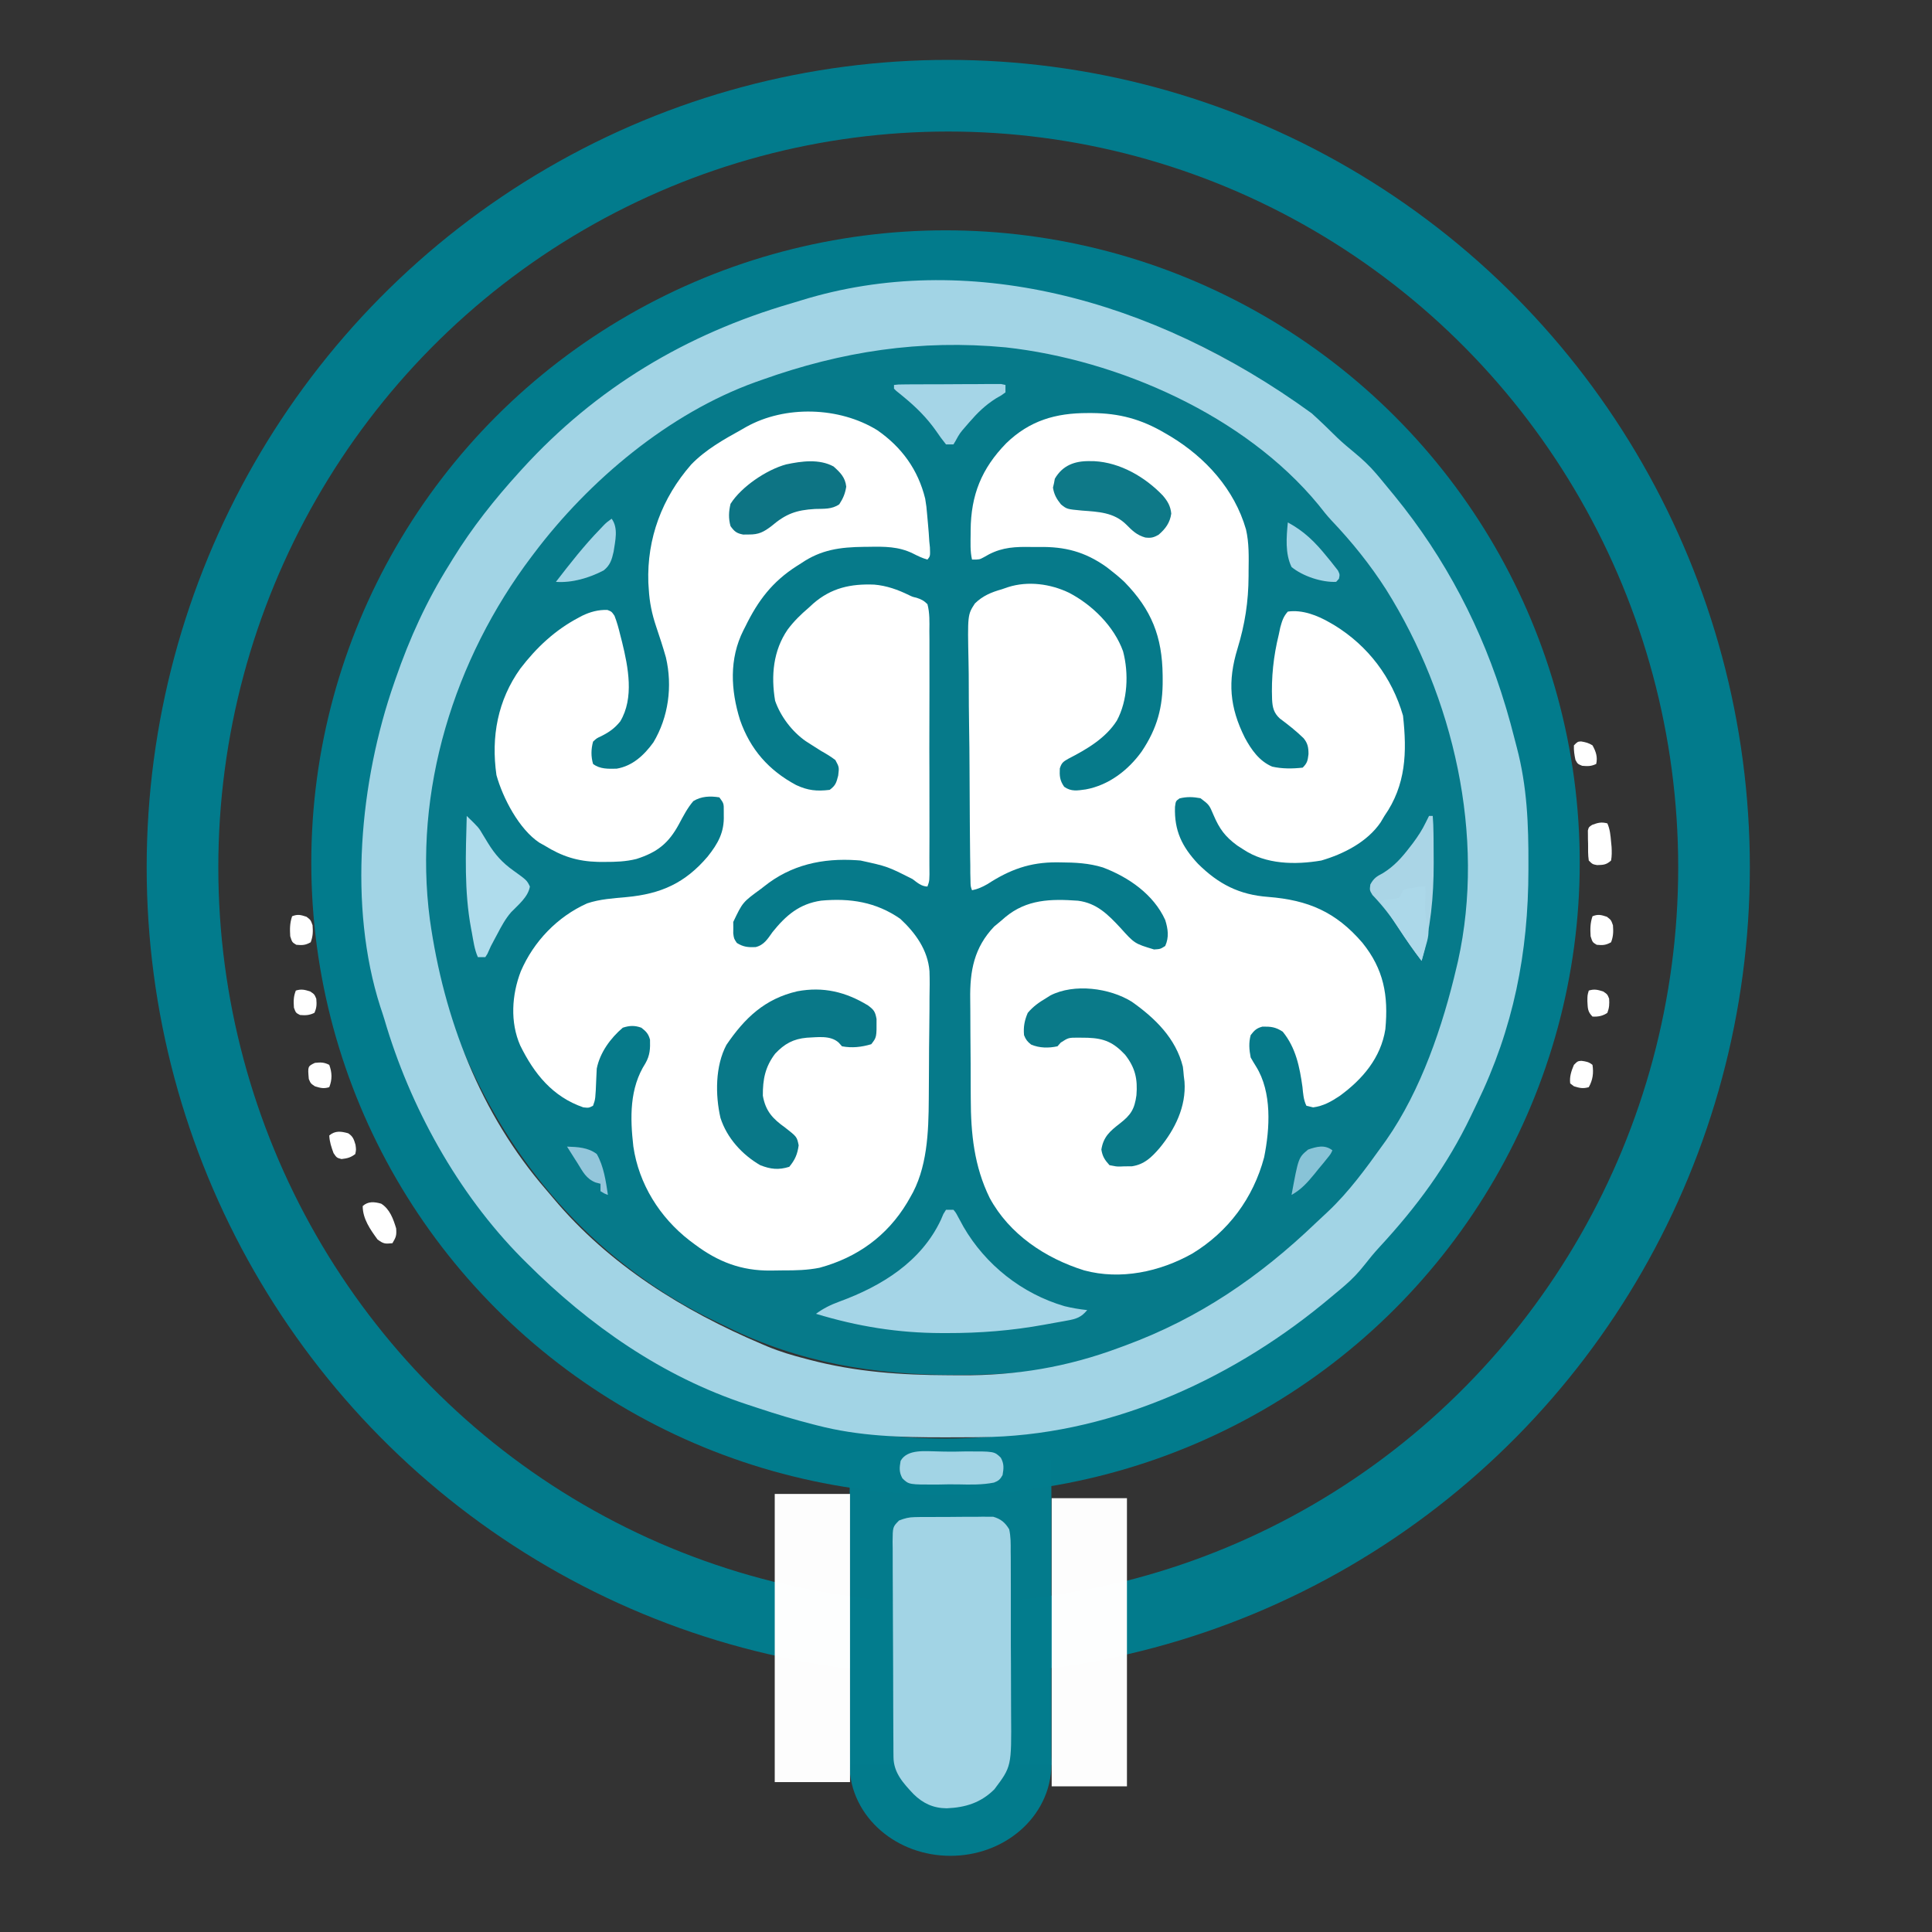
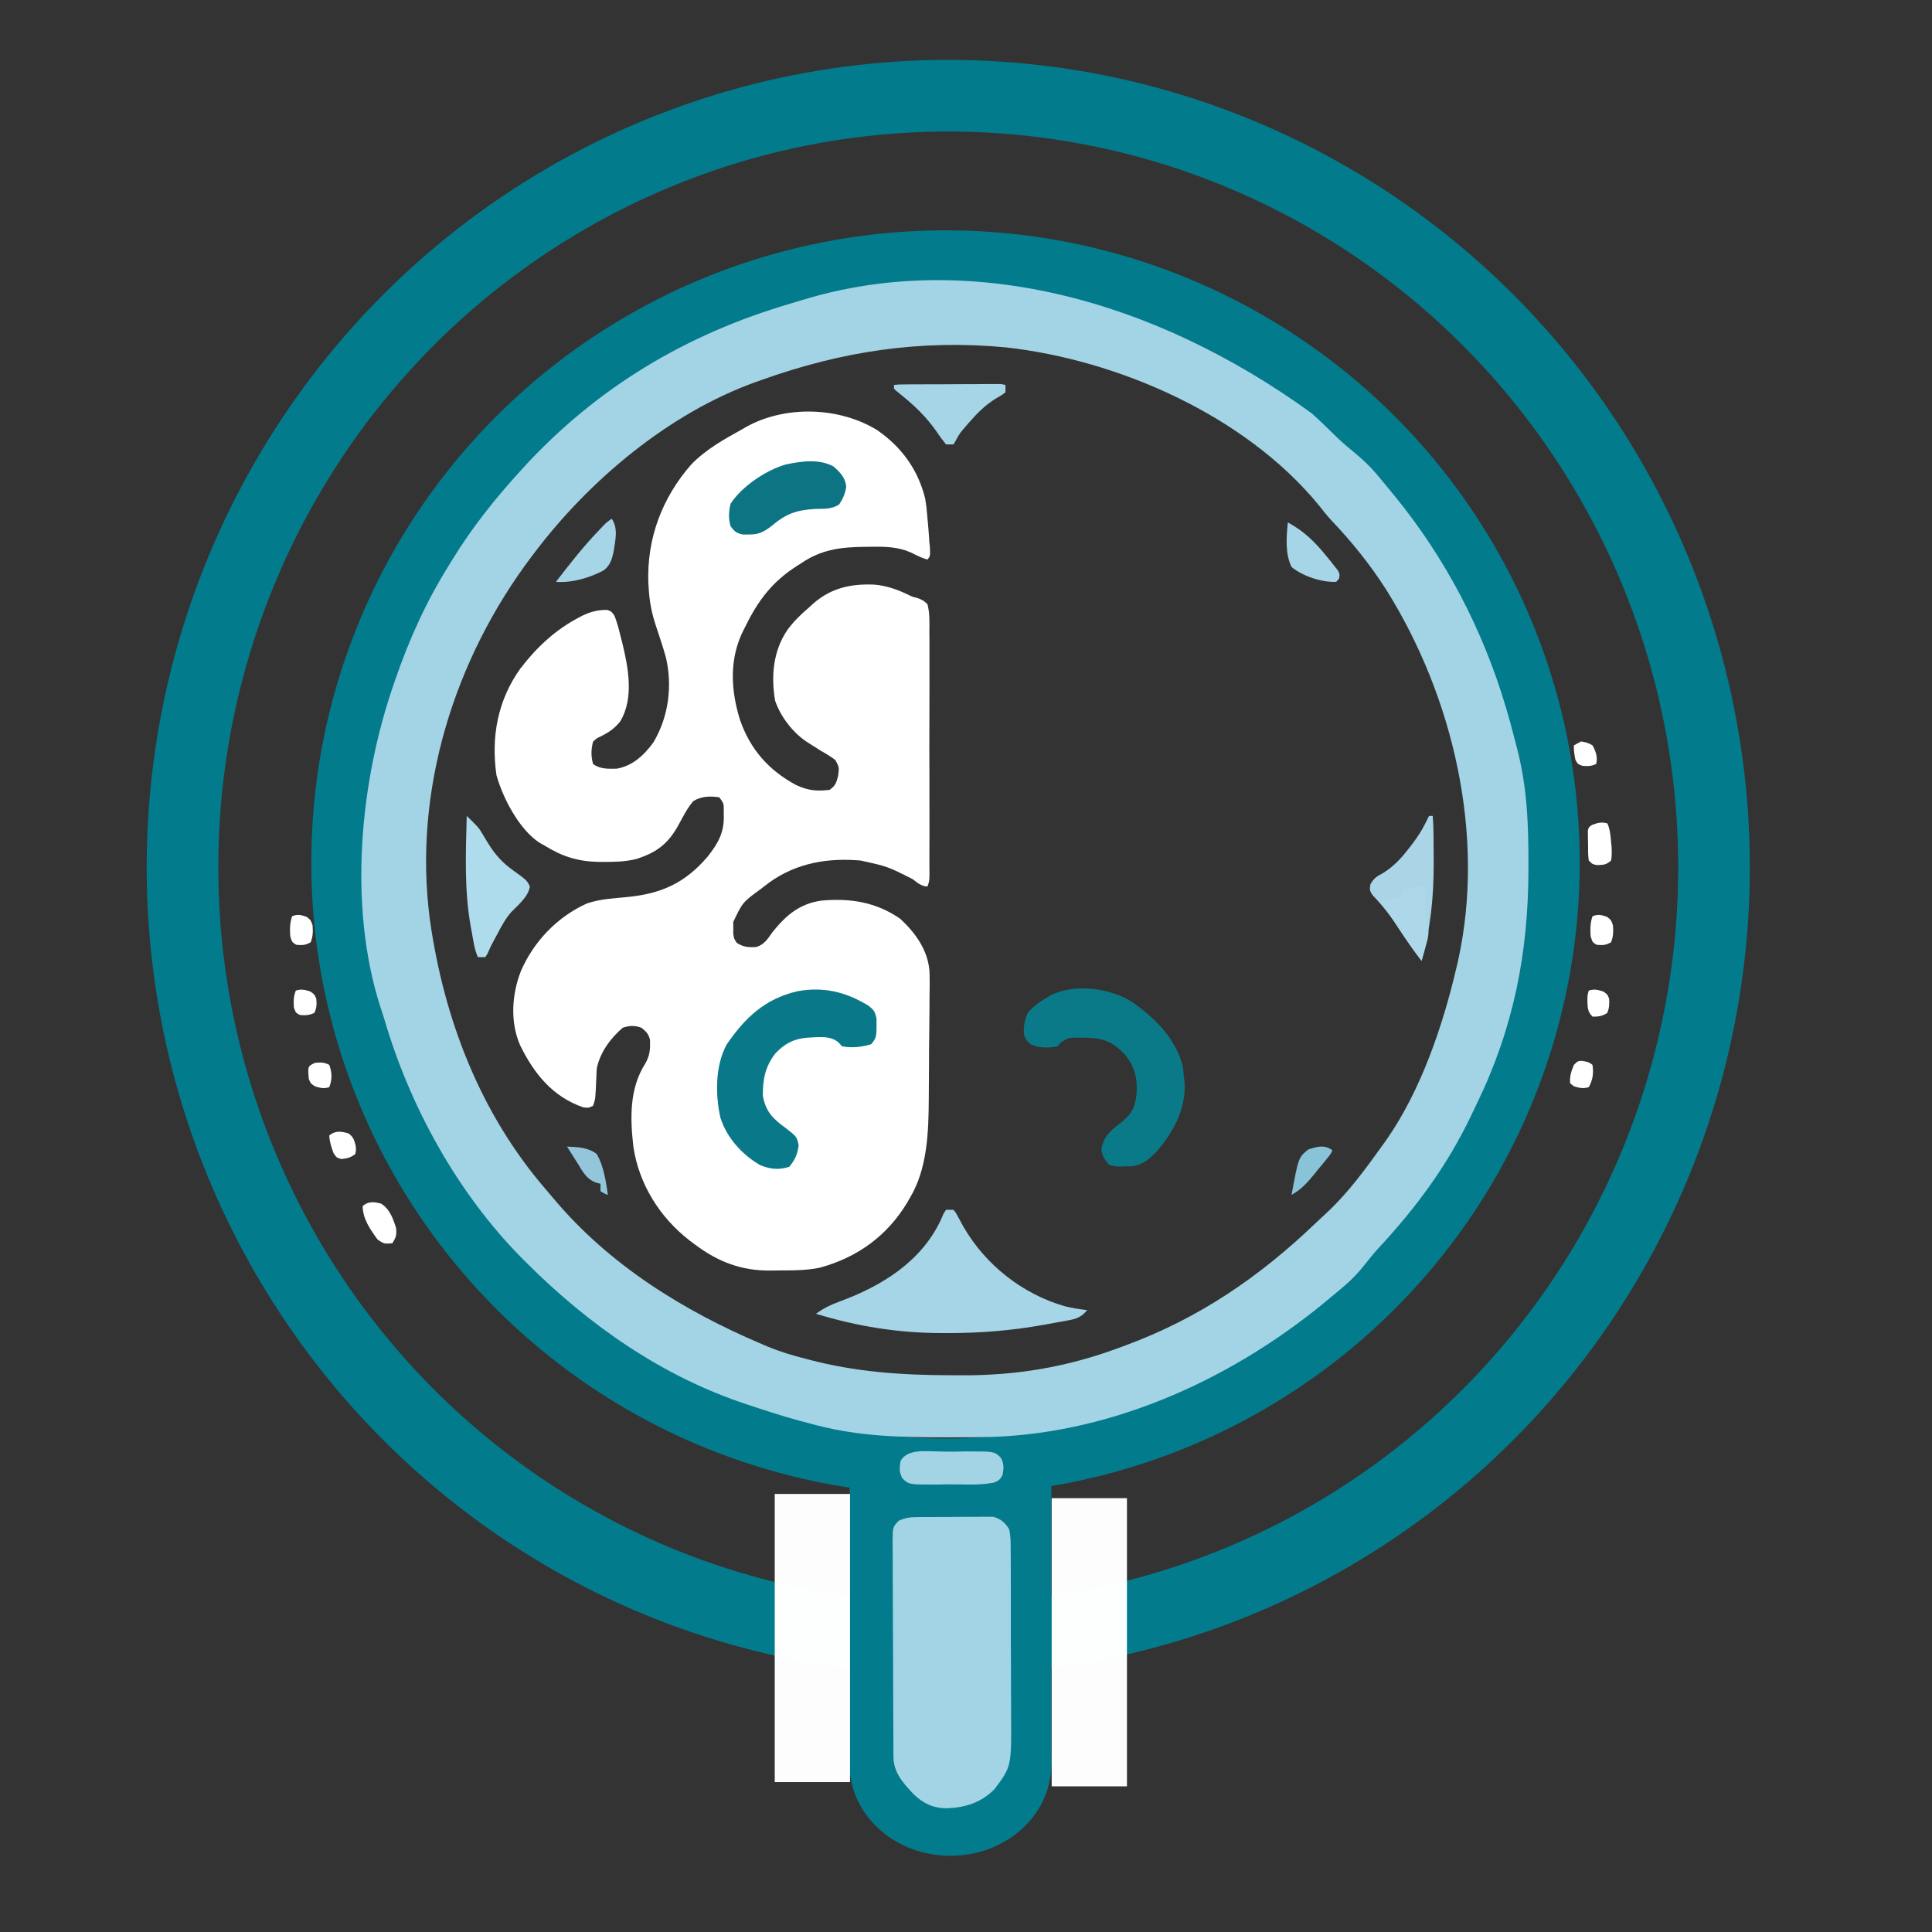
<svg xmlns="http://www.w3.org/2000/svg" xmlns:ns1="http://sodipodi.sourceforge.net/DTD/sodipodi-0.dtd" xmlns:ns2="http://www.inkscape.org/namespaces/inkscape" version="1.1" width="520" height="520" viewBox="0 0 520 520" id="svg1" ns1:docname="logo_mythodologie_text.svg" ns2:version="1.3.2 (1:1.3.2+202311252150+091e20ef0f)">
  <rect x="0" y="0" width="520" height="520" fill="#333333" stroke="none" />
  <ns1:namedview id="namedview1" pagecolor="#ffffff" bordercolor="#666666" borderopacity="1.0" ns2:showpageshadow="2" ns2:pageopacity="0.0" ns2:pagecheckerboard="0" ns2:deskcolor="#d1d1d1" ns2:zoom="0.83741646" ns2:cx="57.31915" ns2:cy="342.12368" ns2:window-width="1674" ns2:window-height="889" ns2:window-x="188" ns2:window-y="31" ns2:window-maximized="0" ns2:current-layer="svg1" />
  <defs id="defs1">
    <style type="text/css" id="style1">
      @import url('https://fonts.googleapis.com/css2?family=Playfair+Display:wght@400;500;600;700&amp;display=swap');
    </style>
  </defs>
  <g id="logo" transform="translate(-45.378,-38.388)">
    <defs id="defs903" />
    <ellipse style="display:none;opacity:0.99;fill:#037c8d;fill-opacity:1;stroke:#037c8d;stroke-width:16.003;stroke-linecap:round;stroke-linejoin:round;stroke-dasharray:none;stroke-opacity:0.992;paint-order:markers fill stroke" id="path906" cx="300.642" cy="289.93" rx="213.519" ry="212.804" />
    <ellipse style="opacity:0.99;fill:none;fill-opacity:1;stroke:#037c8d;stroke-width:19.281;stroke-linecap:round;stroke-linejoin:round;stroke-dasharray:none;stroke-opacity:1;paint-order:markers fill stroke" id="path907-6" cx="300.603" cy="271.824" rx="206.106" ry="207.675" />
    <ellipse style="opacity:0.99;fill:none;fill-opacity:1;stroke:#037c8d;stroke-width:15.177;stroke-linecap:round;stroke-linejoin:round;stroke-dasharray:none;stroke-opacity:1;paint-order:markers fill stroke" id="path907-6-53" cx="299.864" cy="270.566" rx="163.111" ry="162.594" />
    <ellipse style="opacity:0.99;fill:none;fill-opacity:1;stroke:#037c8d;stroke-width:18.815;stroke-linecap:round;stroke-linejoin:round;stroke-dasharray:none;stroke-opacity:1;paint-order:markers fill stroke" id="path907-6-5" cx="301.187" cy="513.192" rx="17.767" ry="15.285" />
    <rect style="opacity:0.99;fill:#037c8d;fill-opacity:1;stroke:none;stroke-width:136.495;stroke-linecap:round;stroke-linejoin:round;stroke-dasharray:none;stroke-opacity:1;paint-order:markers fill stroke" id="rect907-5" width="53.553" height="39.253" x="274.188" y="470.438" />
-     <path d="M 0,0 C 0.598,-6.7474e-4 1.196,-0.001 1.812,-0.002 18.126,0.027 32.872,2.741 48.188,8.25 c 0.323,0.115 0.645,0.23 0.978,0.349 24.161,8.651 46.417,24.837 61.997,45.311 0.983,1.285 1.991,2.547 3.005,3.809 18.331,23.359 27.24,53.078 27.27,82.469 6.7e-4,0.598 0.001,1.195 0.002,1.811 -0.017,9.691 -0.621,18.862 -3.002,28.264 -0.257,1.016 -0.506,2.034 -0.754,3.053 -8.789,35.529 -31.471,65.846 -62.755,84.887 -10.932,6.56 -22.253,11.369 -34.366,15.298 -0.38,0.125 -0.76,0.25 -1.151,0.38 -12.11,3.954 -24.2,4.819 -36.849,4.808 -0.38,3.2e-4 -0.759,6.4e-4 -1.15,9.8e-4 -21.626,0.005 -41.742,-3.276 -61.253,-12.959 -0.916,-0.452 -1.838,-0.892 -2.76,-1.33 -31.121,-14.873 -54.311,-40.655 -67.776,-72.133 -0.304,-0.71 -0.612,-1.417 -0.923,-2.124 -2.711,-6.202 -4.532,-12.353 -5.896,-18.979 -0.305,-1.481 -0.625,-2.958 -0.947,-4.435 -7.147,-33.336 -0.618,-70.299 17.962,-99.058 C -96.902,32.753 -63.931,10.097 -22.834,1.831 -21.828,1.634 -20.82,1.442 -19.812,1.25 -19.273,1.144 -18.733,1.038 -18.177,0.929 -12.175,-0.097 -6.071,0.006 0,0 Z" fill="#067a8a" transform="translate(300.812,129.75)" id="path2" />
-     <path d="M 0,0 C 0.372,-4.0283e-4 0.744,-8.0566e-4 1.127,-0.001 8.52,0.045 14.461,1.647 20.875,5.438 c 0.477,0.279 0.953,0.558 1.444,0.845 9.459,5.737 17.17,14.232 20.295,25.03 0.849,3.665 0.747,7.449 0.698,11.188 -10e-4,0.456 -0.002,0.913 -0.003,1.383 -0.033,6.922 -0.978,12.969 -2.993,19.573 -2.673,8.77 -2.124,15.706 1.994,23.933 1.731,3.215 3.893,6.308 7.354,7.775 2.682,0.606 5.488,0.581 8.211,0.273 1.243,-1.243 1.345,-1.892 1.562,-3.625 0,-1.786 -0.182,-2.915 -1.336,-4.31 C 56.112,85.571 53.949,83.862 51.723,82.212 50.104,80.733 49.744,79.249 49.637,77.109 49.404,71.111 50.008,65.439 51.438,59.625 c 0.132,-0.629 0.263,-1.257 0.399,-1.905 0.482,-1.747 0.826,-2.929 2.038,-4.282 3.912,-0.572 8.02,1.043 11.375,3 0.372,0.214 0.743,0.429 1.126,0.65 9.14,5.608 15.516,14.071 18.499,24.35 1.091,9.858 0.814,18.683 -5,27 -0.343,0.573 -0.685,1.147 -1.023,1.723 -3.598,5.288 -9.965,8.521 -15.977,10.277 -7.04,1.192 -14.913,1.069 -21,-3 -0.53,-0.34 -1.06,-0.681 -1.605,-1.031 -3.307,-2.417 -4.813,-4.521 -6.395,-8.219 -1.165,-2.749 -1.165,-2.749 -3.508,-4.52 -2.025,-0.367 -3.643,-0.438 -5.645,0.051 -1.01,0.712 -1.01,0.712 -1.219,2.285 -0.212,6.375 1.852,10.671 6.198,15.318 5.494,5.453 11.091,8.336 18.892,8.909 10.773,0.857 18.203,4.021 25.36,12.348 5.736,7.123 7.029,14.143 6.17,23.269 -1.209,7.689 -6.137,13.463 -12.266,17.93 -2.265,1.519 -4.427,2.74 -7.167,3.102 -0.899,-0.218 -0.899,-0.218 -1.816,-0.441 -0.787,-1.608 -0.884,-3.298 -1.062,-5.062 -0.755,-5.378 -1.772,-10.534 -5.312,-14.875 -1.94,-1.269 -3.17,-1.385 -5.441,-1.363 -1.588,0.403 -2.197,1.004 -3.184,2.301 -0.559,2.042 -0.401,3.933 0,6 0.464,0.813 0.932,1.626 1.437,2.414 4.335,6.92 3.749,16.695 2.183,24.47 -2.932,10.993 -9.646,20.01 -19.342,25.91 -8.72,4.895 -19.293,7.167 -29.099,4.514 -10.44,-3.266 -20.132,-9.714 -25.43,-19.504 -4.184,-8.538 -5.072,-17.306 -5.086,-26.684 -0.006,-1.022 -0.013,-2.043 -0.02,-3.065 -0.012,-2.125 -0.016,-4.251 -0.015,-6.376 2.03e-4,-2.702 -0.027,-5.403 -0.062,-8.105 -0.022,-2.105 -0.026,-4.209 -0.025,-6.314 -0.002,-0.995 -0.011,-1.991 -0.027,-2.986 -0.108,-7.573 1.028,-13.833 6.449,-19.517 0.646,-0.558 1.304,-1.103 1.973,-1.633 0.322,-0.281 0.643,-0.562 0.975,-0.852 5.813,-4.861 12.308,-4.979 19.596,-4.46 5.075,0.635 8.133,3.752 11.463,7.333 3.786,4.208 3.786,4.208 9.029,5.791 1.698,-0.112 1.698,-0.112 3,-0.938 1.071,-2.361 0.755,-4.583 0,-7 C 17.749,129.564 11.022,124.911 4.098,122.301 0.352,121.141 -3.362,120.959 -7.25,120.938 c -0.554,-0.007 -0.554,-0.007 -1.119,-0.013 -7.148,-0.026 -12.556,1.932 -18.584,5.849 -1.397,0.791 -2.592,1.351 -4.172,1.664 -0.391,-1.05 -0.391,-1.05 -0.415,-2.731 -0.016,-0.631 -0.031,-1.262 -0.048,-1.912 -0.002,-0.714 -0.004,-1.427 -0.005,-2.141 -0.012,-0.741 -0.026,-1.481 -0.04,-2.221 -0.035,-2.025 -0.05,-4.05 -0.06,-6.075 -0.007,-1.265 -0.017,-2.53 -0.029,-3.796 -0.04,-4.415 -0.062,-8.829 -0.07,-13.244 -0.008,-4.113 -0.057,-8.224 -0.125,-12.336 -0.056,-3.529 -0.082,-7.057 -0.084,-10.586 -0.002,-2.109 -0.016,-4.215 -0.063,-6.324 -0.265,-12.793 -0.265,-12.793 1.717,-15.828 2.081,-2.047 4.449,-3.03 7.22,-3.806 0.558,-0.192 1.115,-0.384 1.69,-0.581 C -16.053,45.136 -10.008,45.967 -5,48.375 1.252,51.64 7.103,57.397 9.526,64.121 11.092,70.033 10.786,77.343 7.859,82.77 4.874,87.503 -0.258,90.504 -5.125,93 c -1.411,0.798 -1.895,1.092 -2.371,2.656 -0.1,2.027 -0.005,3.243 1.176,4.934 1.912,1.356 3.565,1.009 5.812,0.705 C 5.688,100.16 10.923,96.128 14.539,91.092 18.715,84.863 20.272,79.146 20.188,71.625 20.185,71.273 20.183,70.92 20.18,70.557 20.067,60.184 17.206,52.935 9.875,45.438 8.593,44.238 7.268,43.13 5.875,42.062 5.58,41.836 5.284,41.61 4.98,41.376 -0.742,37.324 -6.149,35.934 -13.014,36.046 c -1.177,0.016 -2.35,3.6e-5 -3.527,-0.019 -4.374,-0.01 -7.551,0.436 -11.39,2.767 C -29.125,39.438 -29.125,39.438 -31.125,39.438 c -0.532,-2.232 -0.389,-4.586 -0.375,-6.875 8.76e-4,-0.342 0.002,-0.683 0.003,-1.035 C -31.417,22.053 -28.563,14.938 -21.918,8.125 -15.607,2.02 -8.618,-0.01 0,0 Z" fill="#F3FCDA" id="path4" transform="translate(338.125,149.562)" style="fill:#ffffff;fill-opacity:1" />
    <path d="m 0,0 c 6.598,4.564 11.003,10.636 12.922,18.445 0.255,1.432 0.427,2.835 0.525,4.286 0.062,0.847 0.141,1.692 0.228,2.537 0.154,1.565 0.258,3.127 0.353,4.696 0.055,0.522 0.11,1.045 0.167,1.583 0.087,2.385 0.087,2.385 -0.667,3.292 -1.403,-0.386 -2.622,-0.988 -3.916,-1.645 -3.908,-1.913 -7.678,-1.863 -11.959,-1.792 -0.397,0.003 -0.794,0.007 -1.204,0.01 -6.401,0.079 -11.539,0.741 -16.921,4.427 -0.374,0.236 -0.748,0.472 -1.134,0.715 -6.605,4.216 -10.454,9.301 -13.866,16.285 -0.267,0.52 -0.267,0.52 -0.539,1.051 -3.857,7.684 -3.415,16.074 -0.898,24.137 2.754,7.893 7.715,13.538 15.083,17.489 3.141,1.477 5.581,1.728 9.042,1.304 1.612,-1.204 1.787,-1.913 2.289,-3.836 0.277,-2.263 0.277,-2.263 -0.763,-4.195 -1.232,-0.935 -2.489,-1.695 -3.839,-2.45 -0.934,-0.583 -1.863,-1.173 -2.789,-1.77 -0.449,-0.288 -0.898,-0.577 -1.36,-0.874 -3.673,-2.568 -6.746,-6.62 -8.226,-10.857 -1.136,-6.74 -0.527,-13.5 3.393,-19.189 1.651,-2.205 3.515,-4.031 5.607,-5.811 0.402,-0.37 0.804,-0.74 1.219,-1.121 4.869,-4.261 10.144,-5.399 16.473,-5.141 3.294,0.273 6.368,1.369 9.324,2.823 0.974,0.467 0.974,0.467 2.02,0.705 1.276,0.408 2.011,0.782 2.965,1.734 0.635,2.384 0.547,4.786 0.518,7.235 0.005,0.752 0.013,1.505 0.021,2.257 0.018,2.041 0.011,4.082 -0.002,6.123 -0.01,2.131 -7.41e-4,4.262 0.005,6.393 0.007,3.575 -0.002,7.149 -0.021,10.723 -0.022,4.146 -0.015,8.291 0.007,12.437 0.018,3.552 0.021,7.103 0.01,10.655 -0.006,2.125 -0.007,4.25 0.006,6.375 0.011,1.993 0.004,3.985 -0.02,5.979 -0.005,0.736 -0.004,1.472 0.005,2.208 0.044,4.047 0.044,4.047 -0.531,5.615 -1.623,-0.03 -2.743,-1.058 -4,-2 -6.728,-3.404 -6.728,-3.404 -14,-5 -0.336,-0.026 -0.672,-0.052 -1.018,-0.078 -9.191,-0.622 -17.693,1.218 -24.982,7.078 -0.263,0.204 -0.526,0.408 -0.797,0.619 -4.937,3.602 -4.937,3.602 -7.469,8.916 0.008,0.756 0.008,0.756 0.016,1.527 -0.005,0.507 -0.01,1.013 -0.016,1.535 0.187,1.423 0.187,1.423 0.969,2.586 1.723,1.085 3.031,1.205 5.048,1.119 2.282,-0.553 3.249,-2.219 4.561,-4.053 3.619,-4.494 7.22,-7.602 13.084,-8.453 7.816,-0.716 14.774,0.364 21.291,4.89 4.102,3.805 7.424,8.416 7.865,14.11 0.083,2.369 0.055,4.728 0.006,7.097 -0.004,1.038 -0.007,2.077 -0.007,3.115 -0.006,2.166 -0.029,4.331 -0.064,6.497 -0.045,2.743 -0.06,5.485 -0.064,8.229 -0.004,2.143 -0.02,4.285 -0.039,6.427 -0.009,1.01 -0.016,2.019 -0.02,3.029 -0.058,8.886 -0.37,18.743 -5.052,26.558 -0.261,0.453 -0.523,0.905 -0.792,1.372 -5.4,8.967 -13.471,14.756 -23.562,17.488 -3.243,0.646 -6.439,0.725 -9.738,0.706 -1.155,-0.003 -2.307,0.02 -3.461,0.046 -7.837,0.069 -14.114,-2.34 -20.385,-7.049 -0.469,-0.351 -0.937,-0.702 -1.42,-1.064 -7.98,-6.193 -13.623,-15.143 -15.107,-25.29 -0.88,-7.739 -1.063,-15.655 3.254,-22.384 1.23,-2.156 1.302,-3.91 1.234,-6.348 -0.435,-1.59 -1.039,-2.224 -2.336,-3.227 -1.785,-0.651 -3.201,-0.591 -5,0 -3.304,2.822 -6.143,6.692 -7,11 -0.053,0.856 -0.093,1.713 -0.125,2.57 -0.227,5.653 -0.227,5.653 -0.875,7.43 -1.148,0.598 -1.148,0.598 -2.625,0.438 -8.263,-2.866 -13.202,-9.002 -16.973,-16.65 -2.757,-6.276 -2.282,-13.656 0.16,-19.975 3.452,-8.024 9.845,-14.7 17.855,-18.28 3.429,-1.154 7.05,-1.362 10.633,-1.692 9.232,-0.864 15.725,-3.76 21.796,-10.898 2.807,-3.524 4.504,-6.562 4.342,-11.13 -6.45e-4,-0.355 -0.001,-0.71 -0.002,-1.076 0.015,-2.098 0.015,-2.098 -1.186,-3.736 -2.45,-0.398 -4.848,-0.315 -7,1 -1.612,1.869 -2.704,4.032 -3.87,6.195 -2.796,5.183 -5.854,7.595 -11.458,9.386 -2.825,0.708 -5.583,0.802 -8.485,0.794 -0.611,-0.002 -1.222,-0.003 -1.851,-0.005 -5.52,-0.148 -9.679,-1.484 -14.336,-4.37 -0.477,-0.266 -0.954,-0.531 -1.445,-0.805 -5.438,-3.591 -9.837,-11.992 -11.555,-18.195 -1.478,-10.333 0.342,-20.151 6.429,-28.658 4.342,-5.674 9.355,-10.382 15.696,-13.717 0.313,-0.168 0.625,-0.336 0.947,-0.509 2.167,-1.047 4.386,-1.653 6.804,-1.558 1.124,0.442 1.124,0.442 1.896,1.567 0.66,1.692 1.118,3.358 1.54,5.125 0.162,0.631 0.325,1.262 0.492,1.912 1.664,6.777 3.299,15.103 -0.492,21.4 -1.5,1.854 -2.947,2.871 -5.062,3.938 -1.283,0.591 -1.283,0.591 -2.25,1.5 -0.541,2.065 -0.585,3.942 0,6 1.844,1.423 4.11,1.327 6.352,1.277 4.298,-0.723 7.415,-3.659 9.898,-7.09 4.066,-6.811 5.167,-15.105 3.365,-22.841 -0.797,-2.832 -1.722,-5.617 -2.658,-8.405 -1.109,-3.317 -1.759,-6.437 -1.957,-9.941 -0.06,-0.913 -0.06,-0.913 -0.121,-1.844 -0.4,-11.859 3.688,-22.76 11.527,-31.729 3.859,-4.004 8.767,-6.76 13.594,-9.428 0.397,-0.229 0.793,-0.458 1.202,-0.693 C -24.751,-6.743 -10.179,-6.278 0,0 Z" fill="#F3FCDA" transform="translate(281.473,154.16)" id="path5" style="fill:#ffffff;fill-opacity:1" />
    <path d="m 398.415,149.624 c 2.403,2.162 4.711,4.417 7.013,6.686 1.417,1.337 2.89,2.578 4.395,3.813 2.213,1.829 4.212,3.671 6.06,5.869 0.42,0.495 0.42,0.495 0.849,1 0.964,1.15 1.913,2.311 2.861,3.474 0.367,0.446 0.735,0.892 1.114,1.351 13.669,16.722 23.662,35.855 29.866,56.566 0.116,0.386 0.232,0.772 0.352,1.17 0.705,2.375 1.353,4.76 1.961,7.162 0.241,0.946 0.488,1.891 0.74,2.835 2.783,10.547 3.168,20.745 3.131,31.588 -2.1e-4,0.434 -4.2e-4,0.867 -6.3e-4,1.314 -0.014,22.419 -4.037,42.718 -13.876,62.966 -0.537,1.106 -1.066,2.215 -1.594,3.325 -6.424,13.408 -14.565,24.428 -24.652,35.333 -1.415,1.538 -2.725,3.123 -4.008,4.773 -1.633,2.076 -3.333,3.862 -5.337,5.573 -0.497,0.428 -0.497,0.428 -1.005,0.865 -1.161,0.986 -2.333,1.958 -3.509,2.926 -0.683,0.564 -0.683,0.564 -1.381,1.139 -25.755,21.048 -58.612,35.621 -92.199,35.851 -0.694,0.007 -1.389,0.014 -2.083,0.021 -2.204,0.019 -4.408,0.024 -6.612,0.025 -0.376,4.3e-4 -0.752,8.7e-4 -1.139,9.9e-4 -11.601,0.007 -22.818,-0.289 -34.107,-3.233 -0.341,-0.087 -0.681,-0.173 -1.032,-0.263 -4.986,-1.272 -9.893,-2.742 -14.774,-4.371 -0.998,-0.332 -1.998,-0.659 -2.998,-0.985 -22.741,-7.482 -42.472,-21.267 -59.355,-38.129 -0.425,-0.423 -0.85,-0.847 -1.288,-1.283 -17.278,-17.477 -30.099,-40.728 -36.985,-64.298 -0.333,-1.109 -0.703,-2.203 -1.073,-3.301 -8.714,-27.153 -5.538,-60.719 3.729,-87.221 0.126,-0.365 0.252,-0.73 0.382,-1.106 3.782,-10.927 8.326,-20.909 14.459,-30.711 0.312,-0.509 0.624,-1.019 0.946,-1.543 5.186,-8.418 11.223,-16.018 17.852,-23.314 0.269,-0.297 0.538,-0.593 0.815,-0.899 19.87,-21.807 44.133,-36.308 72.337,-44.529 0.937,-0.276 1.872,-0.563 2.805,-0.851 43.935,-13.572 94.031,-1.052 137.343,30.41 z m -148.002,-8.987 c -0.574,0.202 -1.147,0.405 -1.738,0.613 -23.326,8.416 -44.789,26.449 -59.602,46.118 -0.219,0.289 -0.437,0.578 -0.663,0.875 -20.795,27.556 -31.91,63.048 -27.33,97.658 3.747,26.684 13.565,52.246 31.273,72.691 0.672,0.78 1.334,1.568 1.995,2.358 14.917,17.811 34.881,30.21 56.066,39.195 0.763,0.326 0.763,0.326 1.542,0.659 3.378,1.397 6.792,2.419 10.331,3.318 0.496,0.131 0.496,0.131 1.001,0.264 12.357,3.244 24.608,4.109 37.321,4.144 1.107,0.004 2.213,0.013 3.32,0.022 14.954,0.103 28.751,-2.214 42.825,-7.475 0.521,-0.191 1.043,-0.383 1.58,-0.58 19.757,-7.296 36.026,-18.417 51.206,-32.956 1.055,-1.008 2.121,-2.001 3.195,-2.989 5.707,-5.355 10.332,-11.754 14.883,-18.099 0.434,-0.604 0.434,-0.604 0.877,-1.221 9.342,-13.374 15.212,-30.687 18.91,-46.505 0.128,-0.542 0.257,-1.084 0.389,-1.642 7.483,-33.716 -1.227,-71.092 -19.298,-99.95 -4.341,-6.794 -9.251,-12.881 -14.805,-18.723 -1.231,-1.33 -2.333,-2.729 -3.449,-4.157 -19.827,-24.085 -53.949,-39.027 -84.182,-42.373 -22.969,-2.165 -44.09,1.052 -65.645,8.753 z" fill="#a2d4e5" id="path6" style="stroke-width:0.992" />
    <rect style="opacity:0.99;fill:#037c8d;fill-opacity:0.992;stroke:none;stroke-width:198.871;stroke-linecap:round;stroke-linejoin:round;stroke-dasharray:none;stroke-opacity:1;paint-order:markers fill stroke" id="rect907-9-0" width="54.285" height="82.203" x="274.069" y="431.223" />
    <path d="m 291.588,446.725 c 0.491,-0.01 0.981,-0.019 1.487,-0.029 0.522,9.1e-4 1.044,0.002 1.582,0.003 0.544,-0.004 1.087,-0.009 1.647,-0.013 1.146,-0.006 2.293,-0.006 3.439,-0.002 1.752,0.003 3.502,-0.02 5.253,-0.046 1.116,-0.002 2.232,-0.003 3.348,-0.002 0.522,-0.009 1.044,-0.018 1.582,-0.028 0.491,0.006 0.981,0.013 1.487,0.019 0.428,-6.3e-4 0.857,-0.001 1.298,-0.002 2.02,0.586 3.213,1.561 4.29,3.374 0.44,1.969 0.42,3.894 0.404,5.905 0.007,0.592 0.014,1.185 0.021,1.795 0.015,1.62 0.017,3.24 0.011,4.86 -0.003,1.359 0.003,2.718 0.009,4.077 0.014,3.213 0.013,6.426 10e-4,9.639 -0.011,3.295 0.003,6.59 0.029,9.885 0.022,2.843 0.029,5.685 0.023,8.528 -0.003,1.692 -10e-4,3.383 0.016,5.074 0.112,14.092 0.112,14.092 -4.515,20.236 -3.66,3.626 -7.779,4.88 -12.828,5.094 -3.582,-0.037 -6.329,-1.293 -8.891,-3.797 -2.795,-2.964 -5.395,-5.775 -5.421,-9.992 -0.006,-0.547 -0.011,-1.094 -0.017,-1.657 -0.001,-0.597 -0.002,-1.195 -0.003,-1.81 -0.005,-0.631 -0.01,-1.262 -0.015,-1.912 -0.013,-1.729 -0.02,-3.459 -0.024,-5.188 -0.003,-1.08 -0.007,-2.161 -0.011,-3.241 -0.014,-3.381 -0.023,-6.762 -0.027,-10.143 -0.004,-3.903 -0.022,-7.805 -0.051,-11.707 -0.022,-3.017 -0.032,-6.035 -0.033,-9.052 -10e-4,-1.802 -0.007,-3.604 -0.025,-5.406 -0.019,-2.009 -0.015,-4.017 -0.009,-6.026 -0.009,-0.597 -0.018,-1.195 -0.028,-1.81 0.041,-4.006 0.041,-4.006 1.745,-5.72 1.533,-0.591 2.598,-0.889 4.227,-0.907 z" fill="#F5FEDB" id="path12" style="fill:#a2d4e5;fill-opacity:1" />
    <path d="M 0,0 C 0.66,0 1.32,0 2,0 2.667,0.807 2.667,0.807 3.262,1.941 3.489,2.357 3.717,2.772 3.951,3.2 4.194,3.649 4.437,4.099 4.688,4.562 10.602,14.776 20.421,22.606 31.906,25.949 33.926,26.443 35.933,26.781 38,27 c -1.621,1.95 -2.911,2.371 -5.379,2.816 -0.331,0.061 -0.662,0.123 -1.003,0.186 -0.703,0.129 -1.406,0.254 -2.111,0.375 -1.044,0.18 -2.085,0.372 -3.127,0.566 C 17.673,32.534 9.1,33.206 0.25,33.188 -0.231,33.187 -0.712,33.187 -1.208,33.187 -12.961,33.156 -23.74,31.415 -35,28 c 2.025,-1.485 3.956,-2.431 6.311,-3.292 C -17.349,20.555 -6.684,14.011 -1.371,2.688 -1.153,2.176 -0.934,1.664 -0.709,1.137 -0.475,0.762 -0.241,0.386 0,0 Z" fill="#a5d5e7" transform="translate(300,364)" id="path19" />
    <path d="M 0,0 C 1.608,1.19 1.94,1.671 2.301,3.656 2.332,8.576 2.332,8.576 0.875,10.438 -1.734,11.22 -4.307,11.51 -7,11 -7.293,10.673 -7.585,10.345 -7.887,10.008 -10.129,7.978 -13.583,8.574 -16.457,8.688 -20.082,9.009 -22.481,10.315 -25,13 c -2.681,3.537 -3.332,6.914 -3.301,11.289 0.733,4.169 2.646,6.194 5.988,8.586 3.18,2.48 3.18,2.48 3.652,4.773 -0.324,2.413 -0.979,3.914 -2.527,5.789 C -24.072,44.333 -26.192,44.104 -29,43 -33.872,40.186 -37.977,35.667 -39.707,30.273 -41.126,24.105 -41.126,16.298 -38.102,10.617 -33.157,3.358 -27.764,-1.794 -19.016,-3.81 -12.071,-5.107 -5.999,-3.661 0,0 Z" fill="#097888" transform="translate(279,309)" id="path20" />
    <path d="m 0,0 c 6.256,4.416 11.856,9.848 13.75,17.5 0.105,0.831 0.187,1.665 0.25,2.5 0.095,0.766 0.095,0.766 0.191,1.547 0.474,6.667 -2.566,12.836 -6.754,17.891 -2.165,2.492 -4.062,4.353 -7.41,4.863 -0.696,0.014 -1.393,0.018 -2.09,0.012 -0.527,0.024 -0.527,0.024 -1.064,0.049 C -4.16,44.363 -4.16,44.363 -6,44 -7.26,42.613 -7.9,41.646 -8.188,39.789 -7.632,36.339 -5.881,34.846 -3.238,32.799 -0.232,30.457 0.734,28.932 1.25,25.184 1.601,20.841 0.953,17.771 -1.816,14.254 -4.899,10.988 -7.335,9.869 -11.822,9.705 c -0.451,-0.006 -0.901,-0.011 -1.366,-0.017 -0.661,-0.008 -0.661,-0.008 -1.334,-0.017 -2.532,0.011 -2.532,0.011 -4.595,1.33 -0.291,0.33 -0.583,0.66 -0.883,1 -2.376,0.51 -4.835,0.495 -7.094,-0.465 C -28.107,10.742 -28.531,10.202 -29,9 c -0.205,-2.217 0.121,-3.958 1,-6 1.454,-1.728 3.066,-2.854 5,-4 0.36,-0.227 0.719,-0.454 1.09,-0.688 C -15.514,-4.965 -5.96,-3.708 0,0 Z" fill="#0a7a89" transform="translate(350,308)" id="path21" />
-     <path d="M 0,0 C 0.43,0.005 0.86,0.01 1.304,0.015 8.264,0.382 14.966,4.274 19.729,9.264 21.039,10.804 21.802,12.105 22,14.125 21.656,16.592 20.438,18.23 18.574,19.832 17.209,20.592 16.544,20.737 15,20.562 12.709,19.904 11.534,18.731 9.875,17.062 6.562,13.792 2.428,13.641 -2.043,13.309 -6.098,12.926 -6.098,12.926 -7.688,11.641 -8.872,10.168 -9.548,8.995 -9.84,7.121 -9.748,6.731 -9.657,6.34 -9.562,5.938 -9.489,5.544 -9.416,5.151 -9.34,4.746 -7.275,1.146 -3.974,-0.062 0,0 Z" fill="#0e7988" transform="translate(338.625,162.5)" id="path36" />
    <path d="m 0,0 c 1.813,1.62 3.153,2.948 3.414,5.434 -0.296,1.877 -0.84,3.157 -1.875,4.746 -2.013,1.394 -4.126,1.177 -6.52,1.254 -5.083,0.299 -7.835,1.3 -11.75,4.625 -2.093,1.59 -3.421,2.277 -6.062,2.25 -0.507,0.005 -1.013,0.01 -1.535,0.016 -1.772,-0.336 -2.347,-0.815 -3.402,-2.266 -0.58,-2.082 -0.493,-3.903 0,-6 2.917,-4.613 9.691,-9.181 14.969,-10.617 C -8.598,-1.443 -3.843,-2.09 0,0 Z" fill="#0d7484" transform="translate(269.73,163.941)" id="path37" />
    <path d="M 0,0 C 0.33,0 0.66,0 1,0 1.13,1.589 1.189,3.131 1.203,4.723 1.21,5.215 1.217,5.708 1.224,6.216 1.241,7.832 1.247,9.447 1.25,11.062 1.252,11.607 1.255,12.151 1.257,12.711 1.272,21.82 0.433,30.2 -2,39 -4.09,36.285 -6.012,33.499 -7.875,30.625 -10.079,27.238 -12.423,24.209 -15.215,21.289 -16,20 -16,20 -15.793,18.438 -14.844,16.716 -14.099,16.288 -12.375,15.375 -9.377,13.507 -7.397,11.291 -5.25,8.5 -4.957,8.12 -4.663,7.74 -4.361,7.349 -3.005,5.536 -1.835,3.764 -0.859,1.719 -0.576,1.152 -0.292,0.584 0,0 Z" fill="#aad5e6" transform="translate(430,258)" id="path42" />
    <path d="M 0,0 C 3.22,3.121 3.22,3.121 4.324,5.016 4.545,5.376 4.766,5.736 4.993,6.108 5.222,6.485 5.451,6.862 5.688,7.25 7.631,10.421 9.554,12.562 12.584,14.723 16.186,17.317 16.186,17.317 17,19 16.529,21.818 13.841,23.943 11.95,25.91 10.374,27.718 9.298,29.761 8.188,31.875 c -0.206,0.381 -0.412,0.763 -0.624,1.156 -1.083,2.004 -1.083,2.004 -2,4.087 C 5.378,37.409 5.192,37.7 5,38 4.34,38 3.68,38 3,38 2.069,35.925 1.785,33.606 1.375,31.375 1.309,31.032 1.243,30.688 1.175,30.334 -0.7,20.328 -0.273,10.131 0,0 Z" fill="#afdcec" transform="translate(171,258)" id="path43" />
    <path d="m 0,0 c 1.139,-0.134 1.139,-0.134 2.754,-0.145 0.601,-0.006 1.201,-0.013 1.82,-0.019 0.656,-0.001 1.312,-0.002 1.989,-0.003 0.673,-0.003 1.345,-0.007 2.018,-0.01 1.412,-0.006 2.825,-0.008 4.237,-0.007 1.816,1.0174e-4 3.632,-0.014 5.448,-0.031 1.39,-0.011 2.779,-0.013 4.169,-0.013 0.997,-0.002 1.994,-0.013 2.991,-0.024 0.601,0.003 1.201,0.006 1.82,0.009 0.533,-0.001 1.066,-0.003 1.615,-0.004 C 29.425,-0.125 29.425,-0.125 30,0 c 0,0.66 0,1.32 0,2 -1.066,0.789 -1.066,0.789 -2.562,1.625 -2.895,1.82 -5.02,3.916 -7.25,6.5 -0.302,0.349 -0.603,0.698 -0.914,1.057 -1.584,1.828 -1.584,1.828 -2.737,3.931 C 16.359,15.406 16.182,15.698 16,16 15.34,16 14.68,16 14,16 13.047,14.832 12.213,13.684 11.375,12.438 8.824,8.812 5.96,5.98 2.541,3.172 2.21,2.9 1.88,2.628 1.539,2.348 1.242,2.111 0.945,1.873 0.639,1.629 0.428,1.422 0.217,1.214 0,1 0,0.67 0,0.34 0,0 Z" fill="#EFFADA" transform="translate(286,142)" id="path54" style="fill:#a5d5e7;fill-opacity:1" />
    <path d="m 297.887,429.043 c 0.888,0.022 0.888,0.022 1.794,0.044 1.815,0.037 3.618,5e-4 5.432,-0.044 7.872,-0.03 7.872,-0.03 9.625,1.675 0.919,1.66 0.809,2.865 0.482,4.692 -0.643,1.162 -1.058,1.525 -2.301,2.017 -3.173,0.627 -6.38,0.565 -9.601,0.485 -1.815,-0.037 -3.618,-5e-4 -5.432,0.044 -7.872,0.03 -7.872,0.03 -9.625,-1.675 -0.919,-1.66 -0.809,-2.865 -0.482,-4.692 1.828,-3.303 6.864,-2.559 10.107,-2.546 z" fill="#C1E0E2" id="path64" style="fill:#a2d4e5;fill-opacity:1" />
    <path d="M 0,0 C 0.063,1.611 0.021,3.194 -0.039,4.805 -0.08,6.667 0.012,8.213 0.559,10 1.194,12.275 0.724,14.03 0.062,16.25 -0.037,16.614 -0.137,16.977 -0.24,17.352 -0.485,18.237 -0.741,19.119 -1,20 -3.136,17.217 -5.132,14.366 -7.062,11.438 -7.318,11.051 -7.574,10.665 -7.838,10.268 -8.332,9.522 -8.824,8.774 -9.312,8.025 -9.758,7.361 -10.223,6.709 -10.71,6.075 -11.328,5.258 -11.328,5.258 -12,4 -11.137,3.559 -11.137,3.559 -9.688,3.438 -8.278,3.346 -8.278,3.346 -7,3 -6.657,2.338 -6.324,1.671 -6,1 -4.844,0.586 -4.844,0.586 -3.5,0.375 -3.057,0.3 -2.613,0.225 -2.156,0.148 -1,0 -1,0 0,0 Z" fill="#acd8e9" transform="translate(429,277)" id="path111" />
    <path d="m 0,0 c 4.404,2.378 7.303,5.255 10.438,9.125 0.366,0.444 0.732,0.888 1.109,1.345 0.334,0.425 0.668,0.85 1.012,1.288 0.302,0.383 0.604,0.766 0.916,1.161 C 14,14 14,14 13.758,15.156 13.508,15.435 13.258,15.713 13,16 9.098,16.164 4,14.465 1,12 -0.767,8.327 -0.377,3.965 0,0 Z" fill="#E7F3D9" transform="translate(392,179)" id="path127" style="fill:#a5d5e7;fill-opacity:1" />
    <path d="M 0,0 C 1.871,2.526 0.951,5.994 0.531,8.882 0.049,11.024 -0.381,12.505 -2.13,13.905 -5.987,15.929 -10.616,17.312 -15,17 -11.207,12.089 -7.395,7.202 -3.062,2.75 -2.769,2.439 -2.475,2.127 -2.172,1.806 -1.348,0.984 -1.348,0.984 0,0 Z" fill="#E4F1D7" transform="translate(210,178)" id="path132" style="fill:#a5d5e7;fill-opacity:1" />
    <path d="m 0,0 c 2.314,1.448 3.259,4.122 4.023,6.641 0.143,1.863 -0.006,2.344 -1,4 -2.015,0.208 -2.412,0.162 -4,-1 -1.98,-2.698 -4,-5.586 -4,-9 C -3.529,-0.686 -1.825,-0.521 0,0 Z" fill="#E8F3D7" transform="translate(147.977,362.359)" id="path204" style="fill:#ffffff;fill-opacity:1" />
    <path d="M 0,0 C 0.712,1.591 0.848,3.214 1,4.938 1.046,5.404 1.091,5.87 1.138,6.351 1.206,7.618 1.221,8.75 1,10 -0.295,11.166 -1.057,11.178 -2.773,11.23 -4,11 -4,11 -5,10 -5.234,8.511 -5.185,7.006 -5.188,5.5 -5.2,5.084 -5.212,4.667 -5.225,4.238 -5.227,3.84 -5.228,3.442 -5.23,3.031 -5.235,2.666 -5.239,2.3 -5.243,1.924 -5,1 -5,1 -4.083,0.396 -2.512,-0.179 -1.646,-0.425 0,0 Z" fill="#DCE8D1" transform="translate(478,260)" id="path210" style="fill:#ffffff;fill-opacity:1" />
    <path d="M 0,0 C -0.46,1 -0.46,1 -1.449,2.215 -1.803,2.654 -2.157,3.093 -2.521,3.545 -2.906,4.004 -3.291,4.464 -3.688,4.938 -4.236,5.621 -4.236,5.621 -4.795,6.318 -6.683,8.625 -8.384,10.546 -11,12 -9.148,1.949 -9.148,1.949 -6.535,-0.211 -4.209,-0.996 -2.084,-1.612 0,0 Z" fill="#88c3d7" transform="translate(404,348)" id="path230" />
    <path d="M 0,0 C 2.811,0.087 5.703,0.223 8,2 9.89,5.297 10.436,9.284 11,13 10,12.625 10,12.625 9,12 9,11.34 9,10.68 9,10 8.571,9.888 8.141,9.776 7.699,9.66 5.132,8.663 4.227,6.717 2.812,4.438 2.54,4.013 2.267,3.588 1.986,3.15 1.317,2.105 0.655,1.055 0,0 Z" fill="#93c6db" transform="translate(198,347)" id="path257" />
    <path d="m 0,0 c 1.287,0.832 1.533,1.635 1.969,3.086 0.18,1.332 0.18,1.332 -0.062,2.5 C 0.66,6.543 -0.25,6.755 -1.805,6.934 -3.094,6.586 -3.094,6.586 -3.945,5.332 -4.535,3.701 -5.014,2.323 -5.094,0.586 -3.488,-0.765 -1.911,-0.536 0,0 Z" fill="#E1EDD8" transform="translate(139.094,343.414)" id="path311" style="fill:#ffffff;fill-opacity:1" />
    <path d="M 0,0 C 1.523,-0.609 2.323,-0.37 3.867,0.133 5,1 5,1 5.508,2.43 5.632,4.164 5.623,5.371 5,7 3.589,7.798 2.738,7.836 1.133,7.68 0,7 0,7 -0.508,5.383 -0.627,3.401 -0.632,1.887 0,0 Z" fill="#DFEFDC" transform="translate(124,285)" id="path329" style="fill:#ffffff;fill-opacity:1" />
    <path d="M 0,0 C 1.523,-0.609 2.323,-0.37 3.867,0.133 5,1 5,1 5.508,2.43 5.632,4.164 5.623,5.371 5,7 3.589,7.798 2.738,7.836 1.133,7.68 0,7 0,7 -0.508,5.383 -0.627,3.401 -0.632,1.887 0,0 Z" fill="#E2EDD2" transform="translate(474,285)" id="path330" style="fill:#ffffff;fill-opacity:1" />
    <path d="m 0,0 c 1.268,0.173 1.992,0.274 2.992,1.09 0.33,2.211 0.093,4.04 -1,6 -1.557,0.44 -2.449,0.243 -3.984,-0.238 C -2.327,6.6 -2.663,6.349 -3.008,6.09 c -0.218,-1.812 0.292,-3.338 1,-5 1,-1 1,-1 2.008,-1.09 z" fill="#DDEBD8" transform="translate(471.008,323.91)" id="path340" style="fill:#ffffff;fill-opacity:1" />
    <path d="M 0,0 C 1.496,-0.466 2.386,-0.223 3.871,0.238 5,1 5,1 5.473,2.168 5.571,3.624 5.521,4.633 5,6 3.733,6.849 2.517,7.085 1,7 -0.35,5.65 -0.261,4.758 -0.375,2.875 -0.367,1.254 -0.367,1.254 0,0 Z" fill="#E1EFD7" transform="translate(473,305)" id="path359" style="fill:#ffffff;fill-opacity:1" />
    <path d="m 0,0 c 1.569,-0.17 2.452,-0.183 3.867,0.539 0.766,2.097 0.822,3.914 0,6 C 2.367,7.005 1.49,6.764 0,6.305 -1.133,5.539 -1.133,5.539 -1.641,4.336 -1.935,0.921 -1.935,0.921 0,0 Z" fill="#EAF6DB" transform="translate(130.133,324.461)" id="path391" style="fill:#ffffff;fill-opacity:1" />
    <path d="M 0,0 C 1.5,-0.466 2.377,-0.225 3.867,0.234 5,1 5,1 5.508,2.203 5.637,3.702 5.633,4.628 5,6 3.604,6.664 2.668,6.701 1.133,6.578 0,6 0,6 -0.508,4.609 -0.63,2.866 -0.643,1.631 0,0 Z" fill="#E9F7DE" transform="translate(125,305)" id="path393" style="fill:#ffffff;fill-opacity:1" />
-     <path d="m 0,0 c 1.206,0.204 2.02,0.402 3.062,1.055 0.921,1.651 1.42,3.125 1,5 C 2.711,6.718 1.774,6.687 0.281,6.559 -0.938,6.055 -0.938,6.055 -1.531,4.957 -1.814,3.612 -2.001,2.429 -1.938,1.055 c 1,-1 1,-1 1.938,-1.055 z" fill="#E1EFDB" transform="translate(470.938,237.945)" id="path417" style="fill:#ffffff;fill-opacity:1" />
+     <path d="m 0,0 c 1.206,0.204 2.02,0.402 3.062,1.055 0.921,1.651 1.42,3.125 1,5 C 2.711,6.718 1.774,6.687 0.281,6.559 -0.938,6.055 -0.938,6.055 -1.531,4.957 -1.814,3.612 -2.001,2.429 -1.938,1.055 z" fill="#E1EFDB" transform="translate(470.938,237.945)" id="path417" style="fill:#ffffff;fill-opacity:1" />
    <rect style="opacity:0.99;fill:#ffffff;fill-opacity:1;stroke:none;stroke-width:118.01;stroke-linecap:round;stroke-linejoin:round;stroke-dasharray:none;stroke-opacity:1;paint-order:markers fill stroke" id="rect907" width="20.26" height="77.558" x="253.9" y="440.485" />
    <rect style="opacity:0.99;fill:#ffffff;fill-opacity:1;stroke:none;stroke-width:118.01;stroke-linecap:round;stroke-linejoin:round;stroke-dasharray:none;stroke-opacity:1;paint-order:markers fill stroke" id="rect907-53" width="20.26" height="77.558" x="328.439" y="441.626" />
  </g>
</svg>